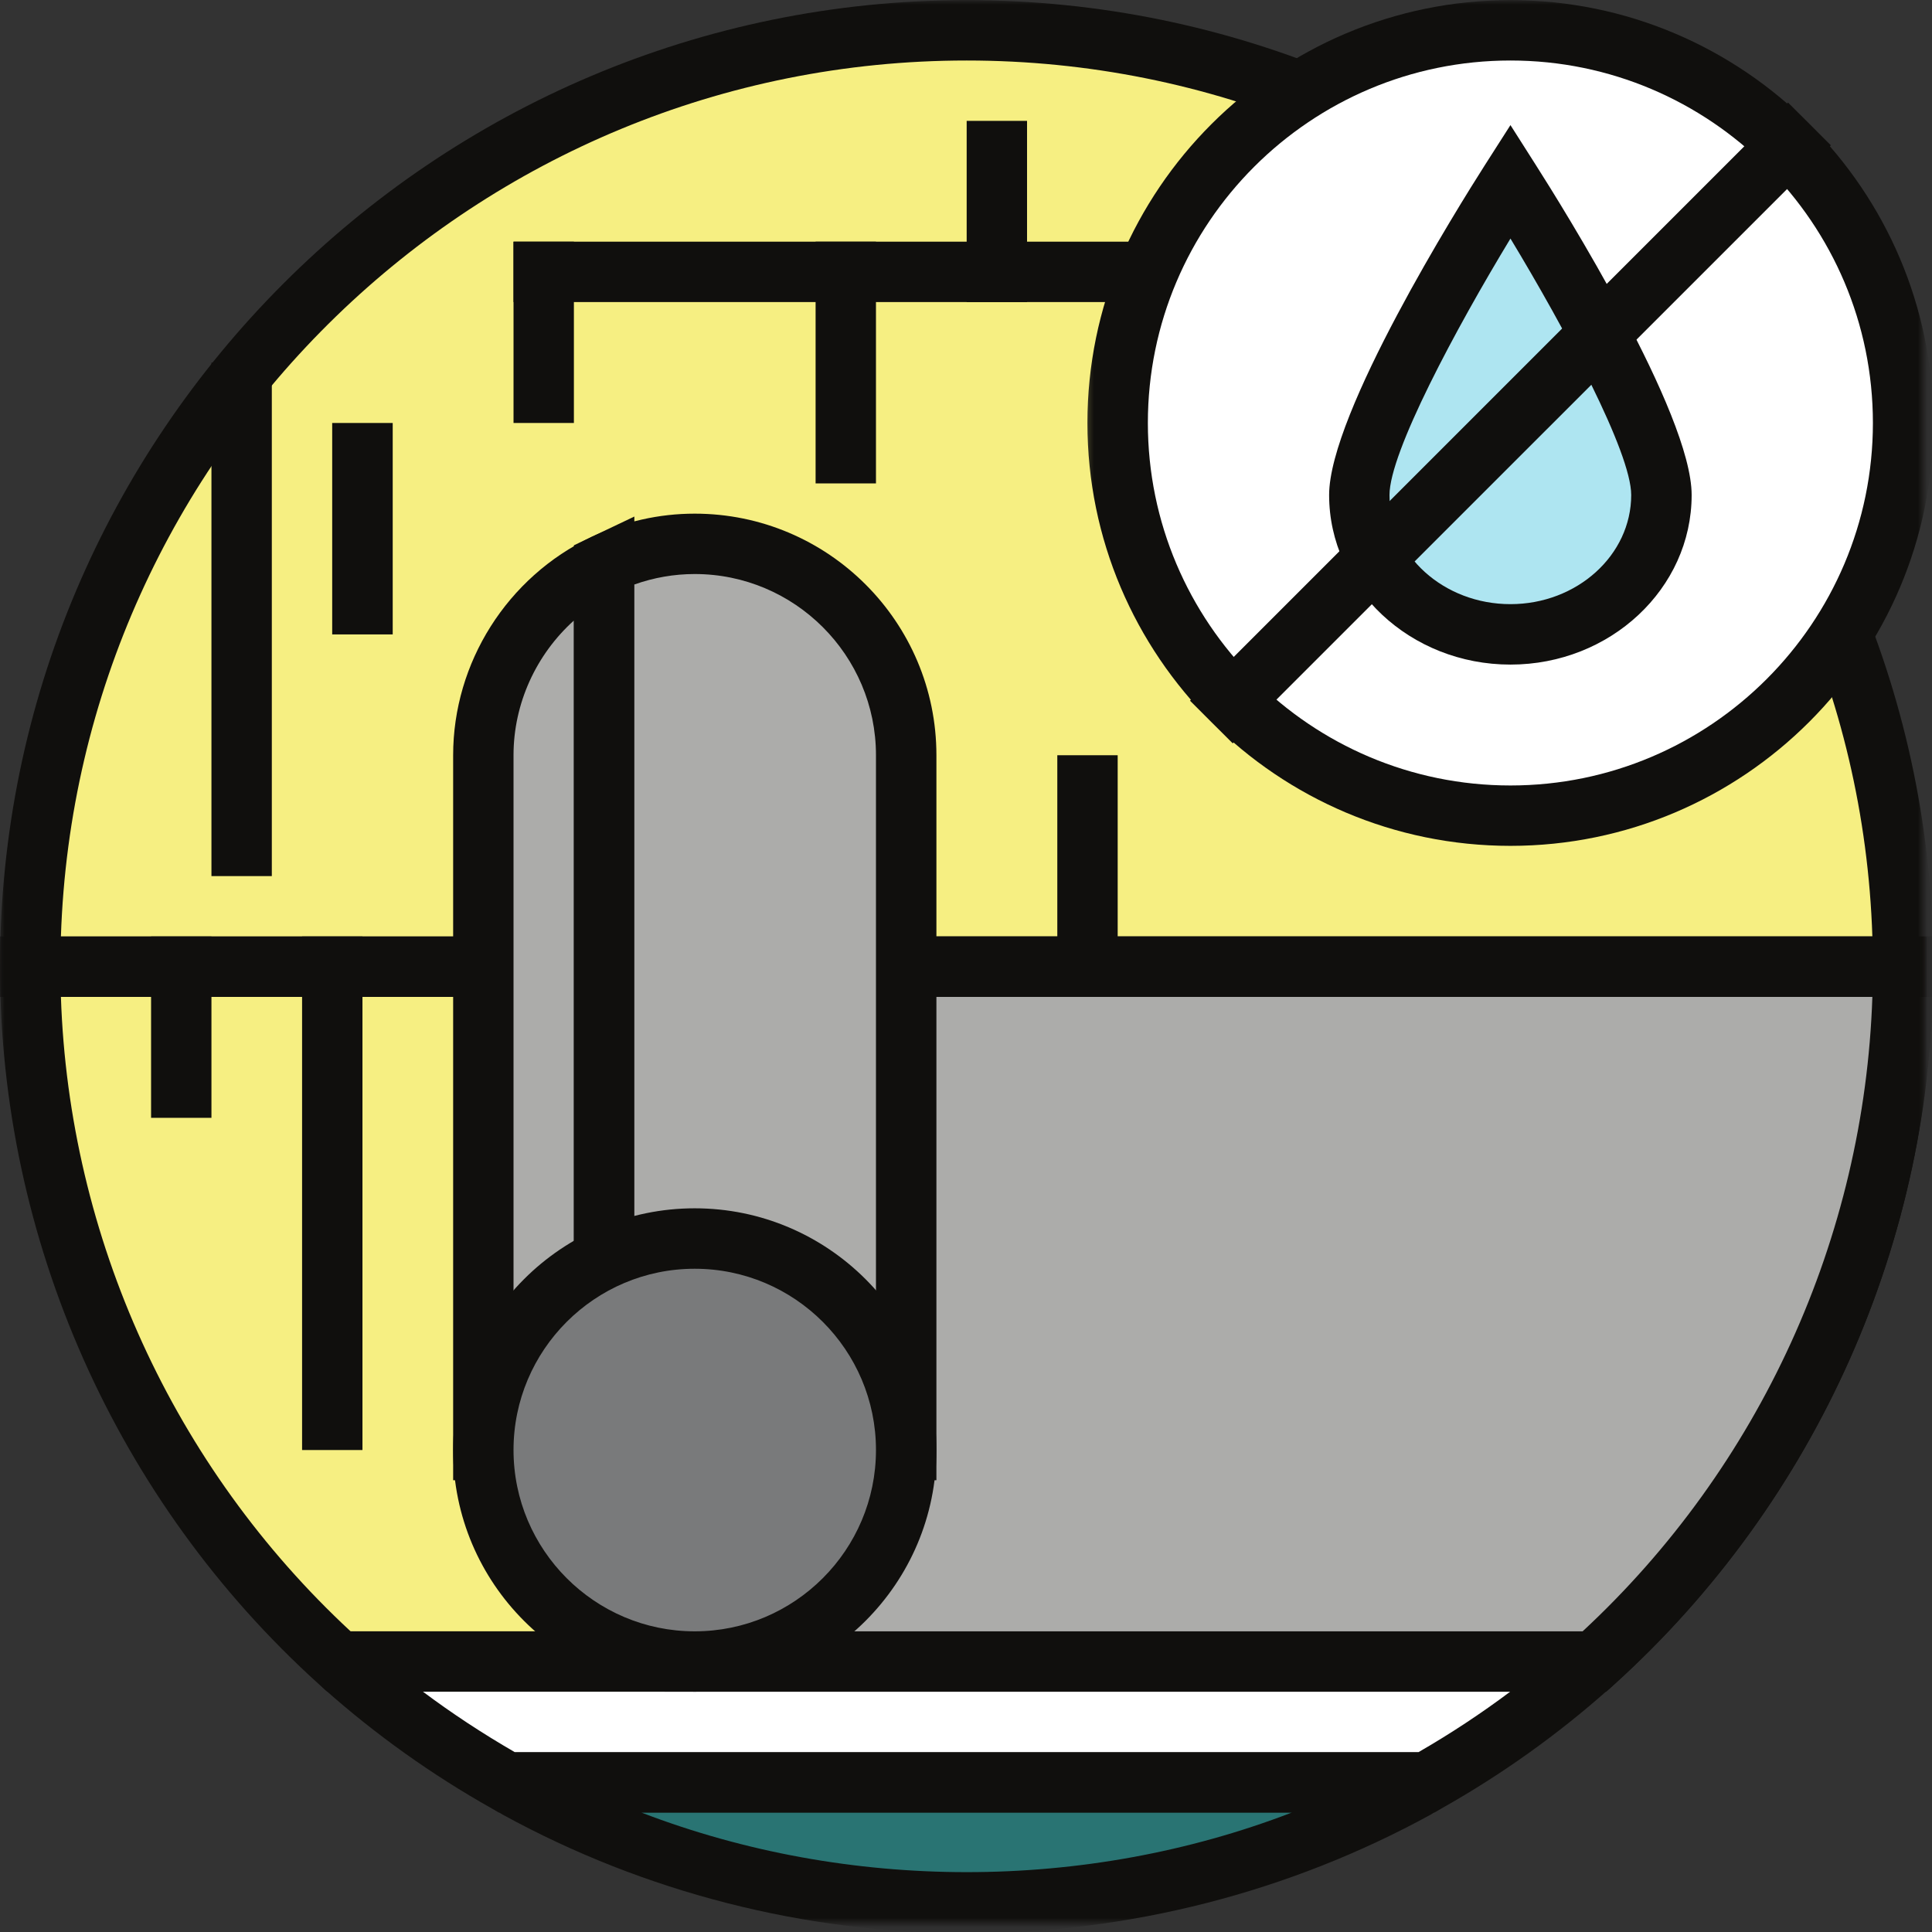
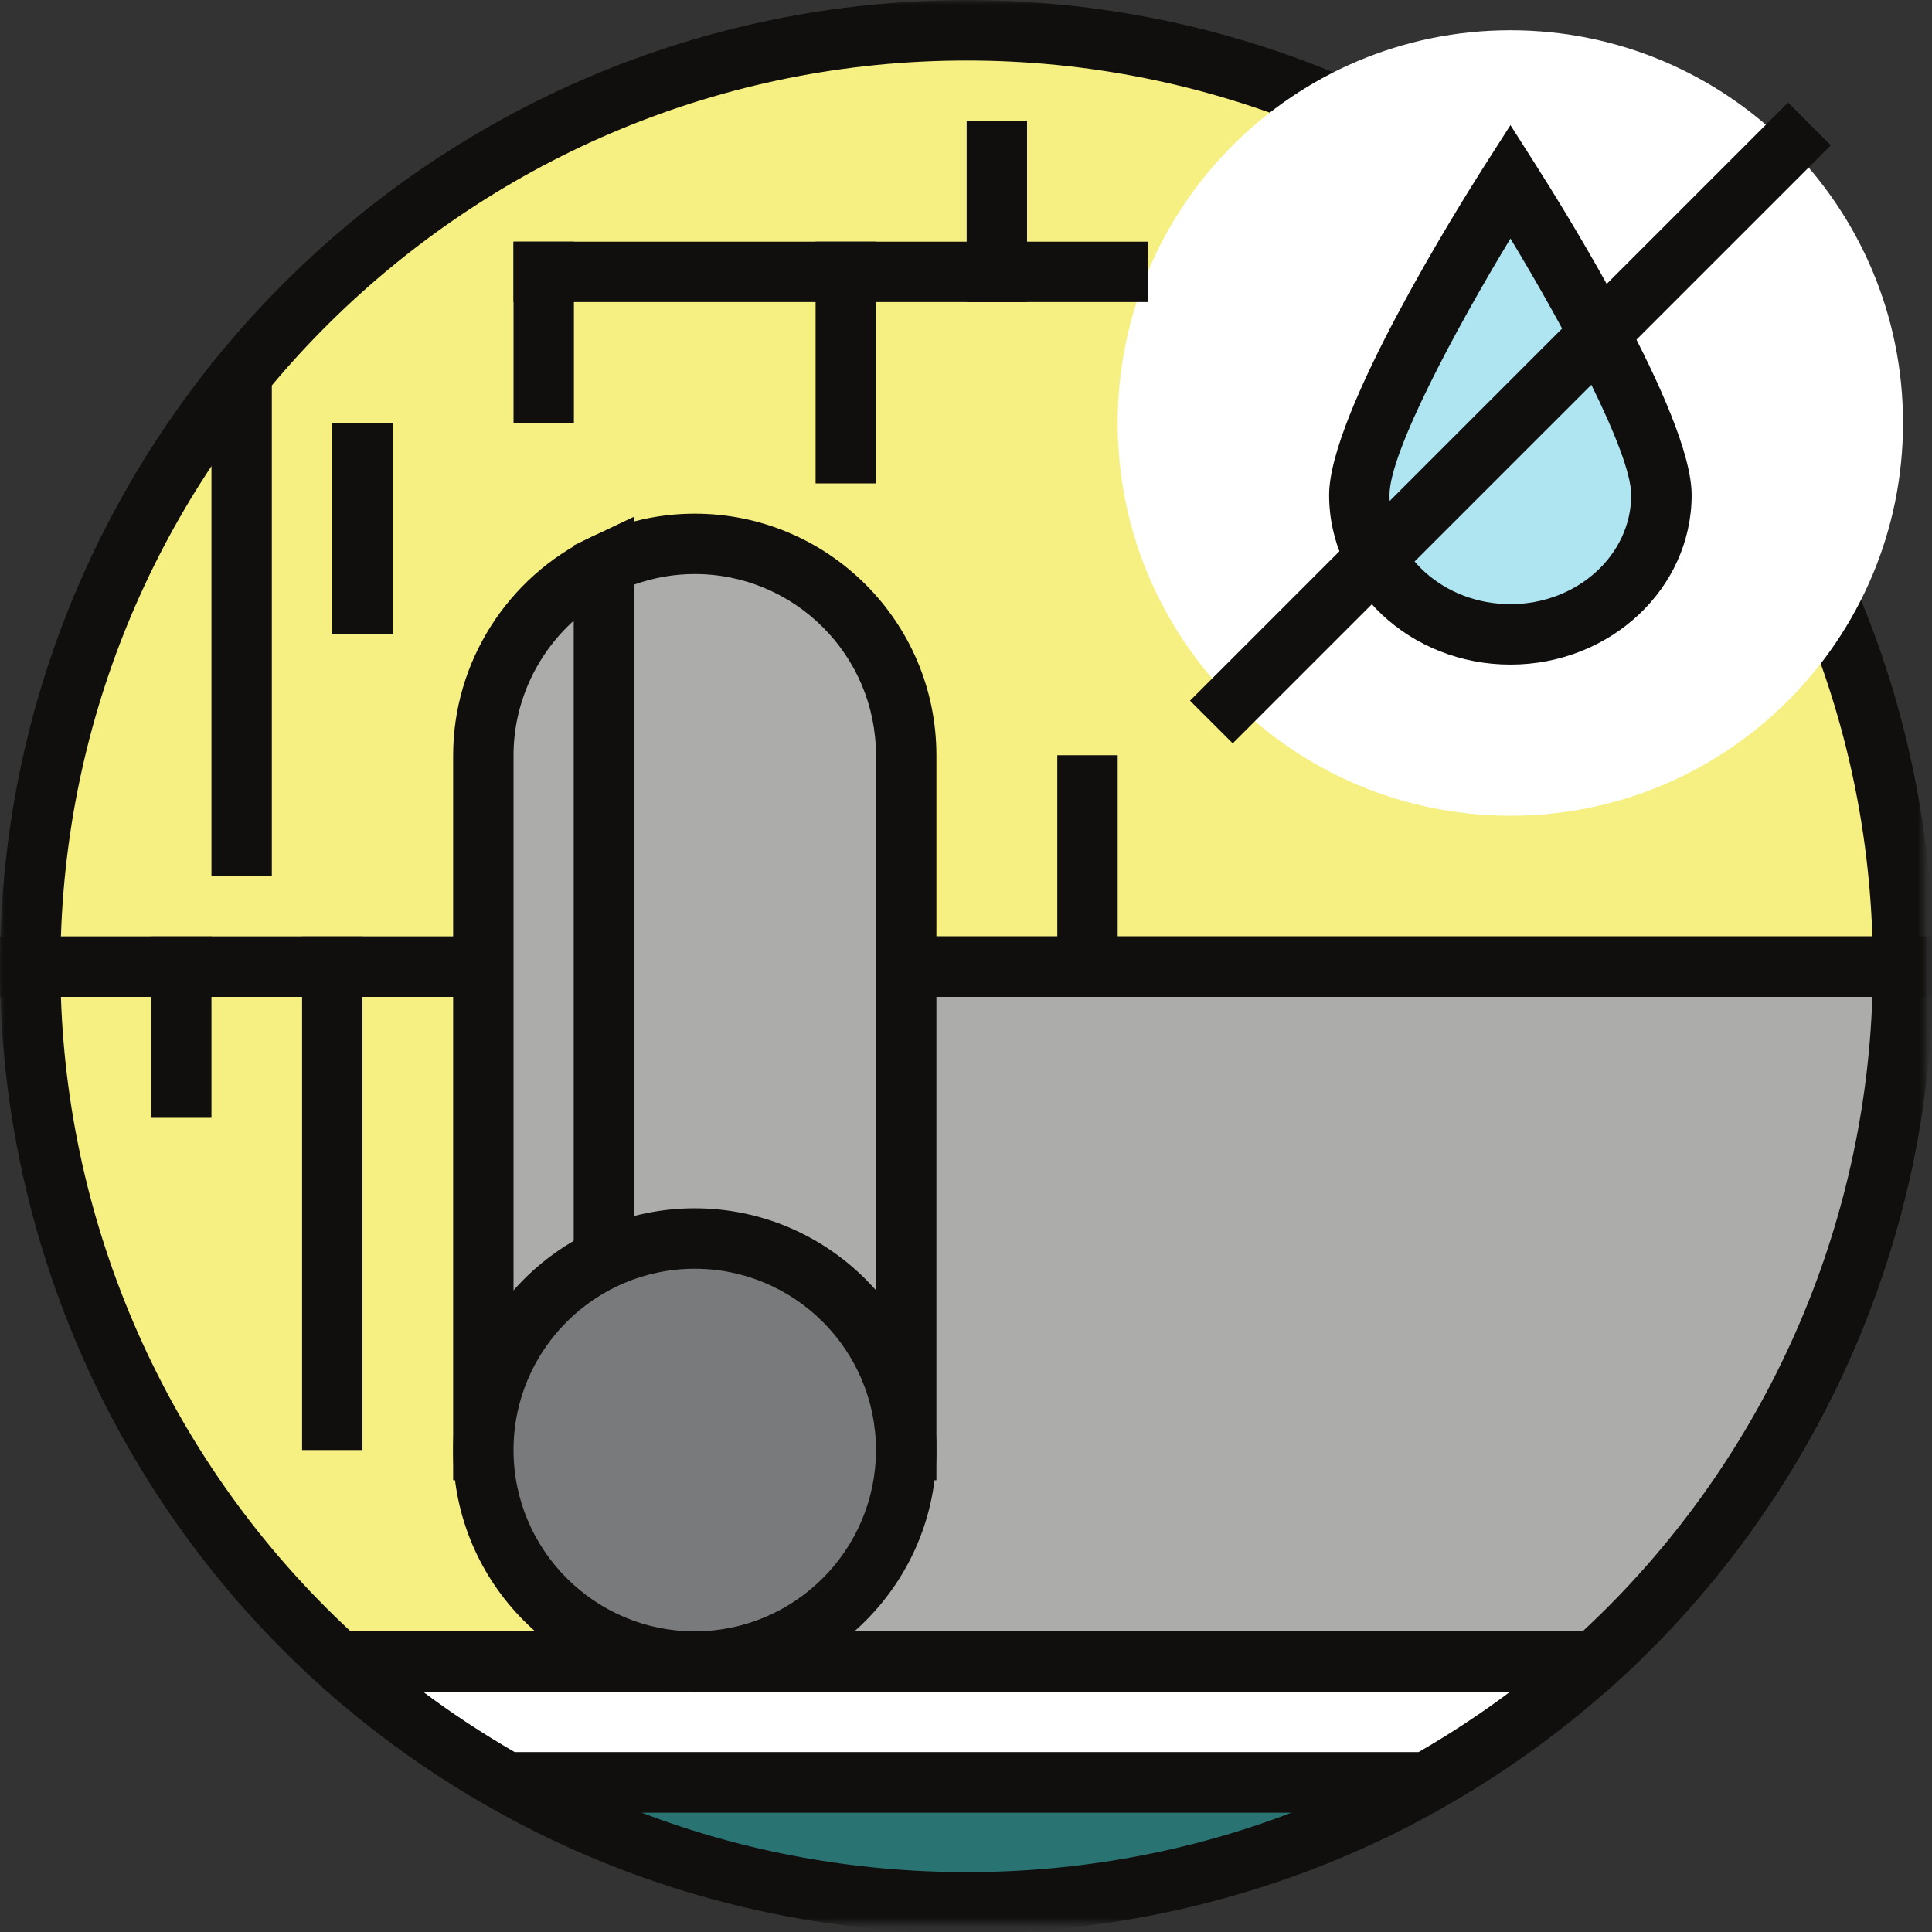
<svg xmlns="http://www.w3.org/2000/svg" width="204" height="204" viewBox="0 0 204 204" fill="none">
  <rect x="0" y="0" width="204" height="204" fill="#333333" stroke="none" />
  <g clip-path="url(#clip0_2_216)">
    <path d="M102.071 3.195c54.605 0 98.869 44.278 98.869 98.883H3.18c0-54.605 44.278-98.883 98.891-98.883z" fill="#F6EF82" />
    <mask id="a" style="mask-type:luminance" maskUnits="userSpaceOnUse" x="0" y="0" width="204" height="107">
      <path d="M0 0h203.1v106.987H0V0z" fill="#fff" />
    </mask>
    <g mask="url(#a)">
      <path d="M6.432 98.883H197.703c-1.686-51.29-43.945-92.494-95.632-92.494-51.709 0-93.961 41.204-95.639 92.494zM204.135 105.265H0v-3.187C0 45.787 45.787.014 102.071.014c56.277 0 102.064 45.773 102.064 102.064v3.187z" fill="#100F0D" />
    </g>
    <path d="M168.364 175.433H35.778c-20.003-18.091-32.598-44.25-32.598-73.355H200.94c0 29.105-12.573 55.264-32.576 73.355z" fill="#F6EF82" />
    <mask id="b" style="mask-type:luminance" maskUnits="userSpaceOnUse" x="0" y="97" width="204" height="83">
      <path d="M0 97.92h203.1V179.52H0V97.92z" fill="#fff" />
    </mask>
    <g mask="url(#b)">
      <path d="M37.017 172.252H167.11c18.714-17.361 29.743-41.557 30.593-66.987H6.432c.85 25.43 11.879 49.626 30.586 66.987zm132.571 6.375H34.553l-.907-.814C12.254 158.468 0 130.872 0 102.078v-3.195h204.135v3.195c0 28.794-12.269 56.39-33.639 75.735l-.907.814z" fill="#100F0D" />
    </g>
    <path d="M149.359 188.19c.333 0 .454.46.17.616-14.096 7.728-30.253 12.148-47.458 12.148-17.213 0-33.37-4.42-47.459-12.148-.304-.156-.177-.616.149-.616h94.598z" fill="#297473" />
    <mask id="c" style="mask-type:luminance" maskUnits="userSpaceOnUse" x="50" y="184" width="105" height="20">
-       <path d="M50.929 184.96H154.133v18.14H50.929v-18.14z" fill="#fff" />
+       <path d="M50.929 184.96H154.133v18.14H50.929z" fill="#fff" />
    </mask>
    <g mask="url(#c)">
      <path d="M67.716 191.385c21.831 8.386 46.864 8.4 68.695 0H67.716zm34.355 12.75c-17.099 0-34.043-4.328-48.996-12.531-1.417-.786-2.111-2.408-1.707-3.959.404-1.559 1.806-2.643 3.393-2.643h94.598c1.608 0 3.01 1.084 3.407 2.643.411 1.551-.29 3.173-1.693 3.959-14.967 8.203-31.903 12.531-49.002 12.531z" fill="#100F0D" />
    </g>
    <path d="M150.634 188.19H53.508c-6.134-3.464-11.865-7.537-17.092-12.183-.22-.199-.078-.574.227-.574H167.5c.297 0 .439.375.219.574-5.227 4.646-10.965 8.719-17.085 12.183z" fill="#fff" />
    <path d="M54.343 185.002h95.448c3.365-1.94 6.588-4.065 9.669-6.375H44.66c3.088 2.31 6.325 4.435 9.683 6.375zm97.127 6.383H52.665l-.73-.425c-6.347-3.57-12.268-7.799-17.637-12.566-1.098-.985-1.473-2.494-.949-3.875.524-1.381 1.82-2.267 3.294-2.267H167.5c1.466 0 2.762.886 3.279 2.267.531 1.381.156 2.89-.949 3.875-5.362 4.767-11.284 8.996-17.63 12.566l-.73.425z" fill="#100F0D" />
    <path d="M200.94 44.66c0-22.9-18.551-41.466-41.451-41.466-22.901 0-41.473 18.565-41.473 41.466s18.572 41.473 41.473 41.473c22.9 0 41.451-18.573 41.451-41.473z" fill="#fff" />
    <mask id="d" style="mask-type:luminance" maskUnits="userSpaceOnUse" x="114" y="0" width="90" height="91">
      <path d="M114.24 0h88.861v90.539H114.24V0z" fill="#fff" />
    </mask>
    <g mask="url(#d)">
-       <path d="M159.489 6.389c-21.116 0-38.286 17.163-38.286 38.271 0 21.101 17.17 38.278 38.286 38.278 21.094 0 38.271-17.177 38.271-38.278 0-21.108-17.177-38.271-38.271-38.271zm0 82.925c-24.629 0-44.668-20.024-44.668-44.653 0-24.622 20.039-44.646 44.668-44.646 24.607 0 44.646 20.025 44.646 44.646 0 24.629-20.039 44.653-44.646 44.653z" fill="#100F0D" />
-     </g>
+       </g>
    <path d="M143.537 52.268c0-8.139 15.951-33.129 15.951-33.129s15.938 24.99 15.938 33.129c0 8.132-7.14 14.719-15.938 14.719-8.811 0-15.951-6.588-15.951-14.719z" fill="#AEE5F1" />
    <path d="M159.489 25.188c-5.773 9.527-12.772 22.582-12.772 27.08 0 6.354 5.731 11.524 12.772 11.524 7.026 0 12.75-5.171 12.75-11.524 0-4.498-6.992-17.553-12.75-27.08zm0 44.986c-10.562 0-19.147-8.025-19.147-17.907 0-8.62 13.707-30.536 16.448-34.836l2.699-4.222 2.684 4.222c2.741 4.3 16.448 26.215 16.448 34.836 0 9.881-8.592 17.907-19.132 17.907z" fill="#100F0D" />
    <path d="M200.94 102.078H73.355v73.355h95.009c20.003-18.091 32.576-44.25 32.576-73.355z" fill="#ACACAA" />
    <mask id="e" style="mask-type:luminance" maskUnits="userSpaceOnUse" x="68" y="97" width="136" height="83">
      <path d="M68.907 97.92H203.1V179.52H68.907V97.92z" fill="#fff" />
    </mask>
    <g mask="url(#e)">
      <path d="M76.55 172.252H167.11c18.714-17.361 29.743-41.557 30.593-66.987H76.55v66.987zm93.039 6.375H70.175V98.883H204.135v3.195c0 28.794-12.269 56.39-33.639 75.735l-.907.814z" fill="#100F0D" />
    </g>
    <path d="M51.028 79.744v73.362h12.764V59.592c-7.537 3.591-12.764 11.255-12.764 20.152z" fill="#ACACAA" />
    <path d="M54.223 149.912h6.375V65.521c-3.974 3.577-6.375 8.748-6.375 14.223v70.168zm12.757 6.382H47.848V79.744c0-9.775 5.709-18.813 14.578-23.035l4.555-2.167V156.294z" fill="#100F0D" />
    <path d="M95.689 79.744c0-12.325-10.002-22.327-22.334-22.327-3.428 0-6.651.793-9.562 2.175v93.514h31.896V79.744z" fill="#ACACAA" />
    <path d="M66.98 149.912h25.514V79.744c0-10.547-8.585-19.132-19.139-19.132-2.175 0-4.314.375-6.375 1.105v88.195zm31.896 6.382H60.598V57.58l1.827-.871c3.471-1.636 7.147-2.472 10.93-2.472 14.082 0 25.521 11.432 25.521 25.507v76.55z" fill="#100F0D" />
    <path d="M95.689 153.106c0 12.339-10.002 22.327-22.334 22.327-12.325 0-22.327-9.988-22.327-22.327 0-12.332 10.002-22.326 22.327-22.326 12.332 0 22.334 9.994 22.334 22.326z" fill="#797A7B" />
    <path d="M73.355 133.967c-10.547 0-19.132 8.585-19.132 19.139 0 10.554 8.585 19.146 19.132 19.146 10.554 0 19.139-8.592 19.139-19.146s-8.585-19.139-19.139-19.139zm0 44.66c-14.06 0-25.507-11.446-25.507-25.521 0-14.067 11.447-25.521 25.507-25.521 14.082 0 25.521 11.454 25.521 25.521 0 14.075-11.44 25.521-25.521 25.521zM38.272 153.106h-6.375V98.883h6.375v54.223zM28.702 92.508h-6.375V38.285h6.375v54.223zM41.466 66.987h-6.389V44.66h6.389v22.327zM60.598 44.66h-6.375V25.521h6.375v19.139zM92.494 51.042h-6.375V25.521h6.375v25.521zM118.016 105.265h-6.375V79.744h6.375v25.521zM108.446 31.896h-6.375v-19.132h6.375v19.132zM22.327 118.03h-6.375V98.883h6.375V118.03z" fill="#100F0D" />
    <path d="M121.203 31.896H54.223v-6.375h66.98v6.375zM130.163 78.49l-4.512-4.505 63.148-63.155 4.519 4.512-63.155 63.148z" fill="#100F0D" />
  </g>
  <defs>
    <clipPath id="clip0_2_216">
      <path fill="#fff" d="M0 0h204v204H0z" />
    </clipPath>
  </defs>
</svg>